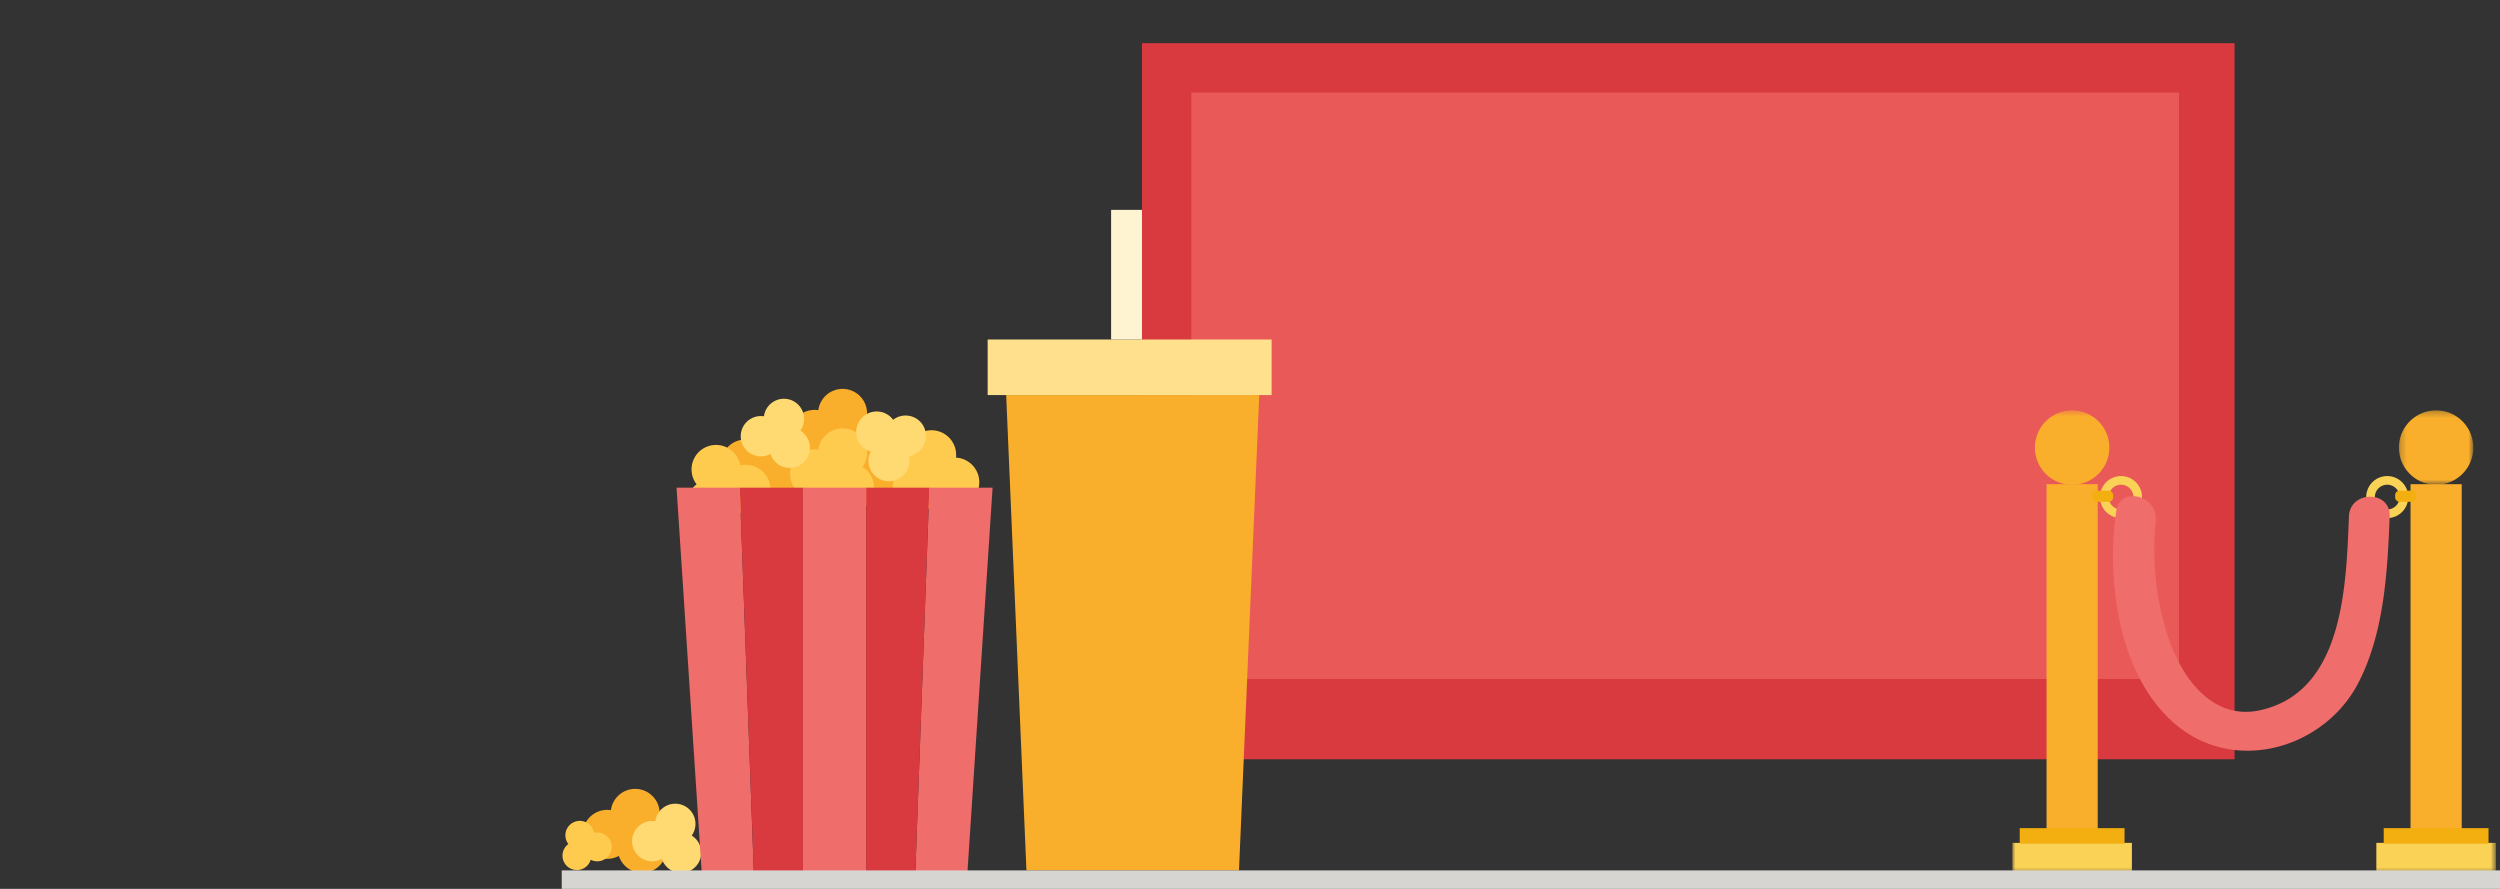
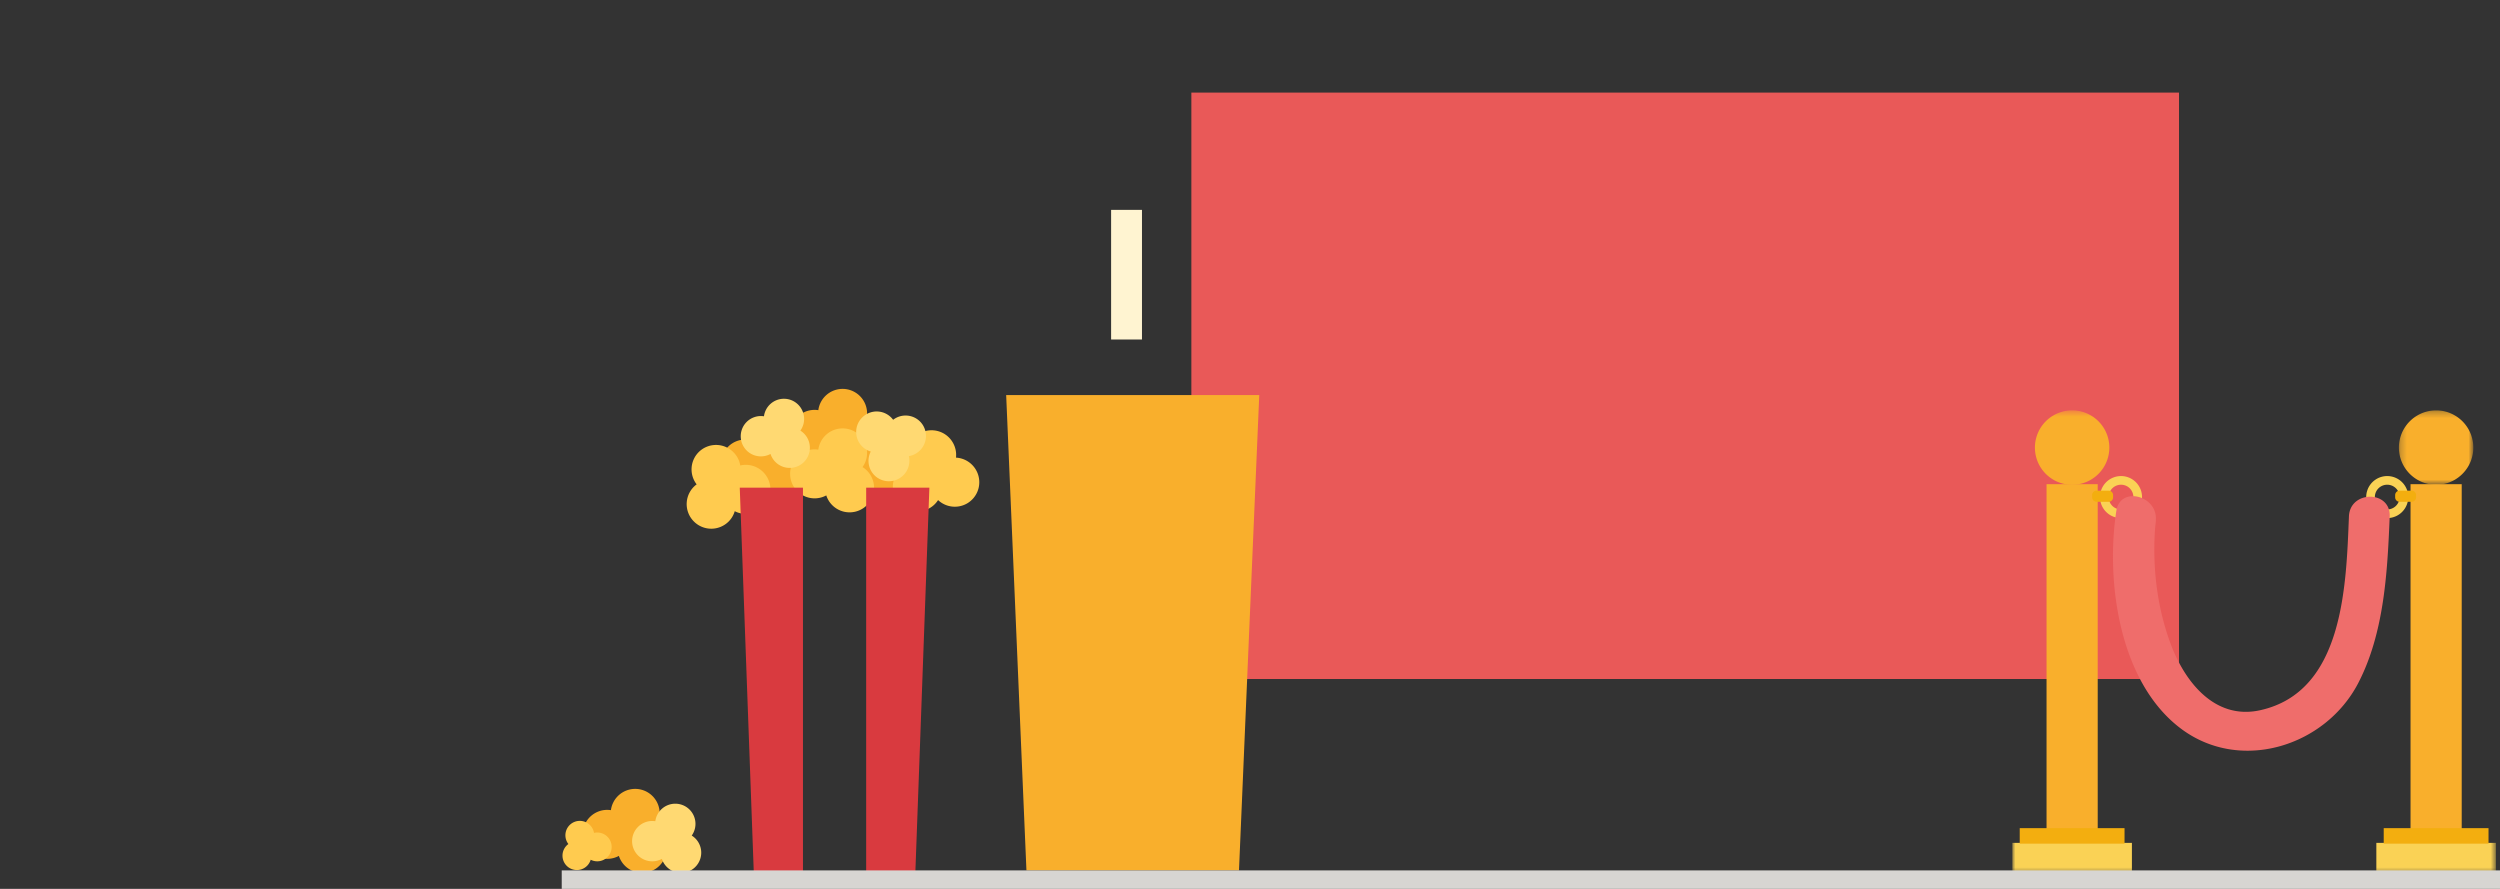
<svg xmlns="http://www.w3.org/2000/svg" xmlns:xlink="http://www.w3.org/1999/xlink" width="100%" height="100%" viewBox="0 0 405 144">
  <rect x="0" y="0" width="405" height="144" fill="#333333" stroke="none" />
  <defs>
    <path id="prefix__a" d="M.223.27H12.28v12.057H.223z" />
    <path id="prefix__c" d="M0 75.57h78.336V.48H0z" />
  </defs>
  <g fill="none" fill-rule="evenodd">
-     <path fill="#D93A3F" d="M185 123h177V7H185z" />
    <path fill="#E95958" d="M193 110h160V15H193z" />
    <path d="M166.283 141L163 64h41l-3.283 77h-34.434z" fill="#F9AF2C" />
-     <path fill="#FFE18D" d="M160 55h46v9h-46z" />
    <path fill="#FFF4D1" d="M180 34h5v21h-5z" />
    <g>
      <path d="M125.3 67.8a3.967 3.967 0 013.232 6.268 3.967 3.967 0 11-5.874 4.586 3.967 3.967 0 11-1.289-7.408A3.964 3.964 0 01125.3 67.8zM142.1 69.4a3.967 3.967 0 013.232 6.268 3.967 3.967 0 11-5.874 4.586 3.967 3.967 0 11-1.289-7.408A3.964 3.964 0 01142.1 69.4z" fill="#F9AF2C" />
      <path d="M136.5 63a3.967 3.967 0 013.232 6.268 3.967 3.967 0 11-5.874 4.586 3.967 3.967 0 11-1.289-7.408A3.964 3.964 0 01136.5 63zM102.9 127.8a3.967 3.967 0 013.232 6.268 3.967 3.967 0 11-5.874 4.586 3.967 3.967 0 11-1.289-7.408 3.964 3.964 0 013.931-3.446z" fill="#F9AF2C" />
      <path d="M136.5 69.4a3.967 3.967 0 013.232 6.268 3.967 3.967 0 11-5.874 4.586 3.967 3.967 0 11-1.289-7.408A3.964 3.964 0 01136.5 69.4zM148.993 70.198a3.975 3.975 0 015.4 1.56c.418.754.567 1.584.478 2.378a3.98 3.98 0 013.272 2.05 3.975 3.975 0 01-1.538 5.407 3.97 3.97 0 01-4.638-.581 3.935 3.935 0 01-1.422 1.337 3.975 3.975 0 01-5.4-1.56 3.975 3.975 0 012.087-5.66 3.97 3.97 0 011.761-4.93z" fill="#FFCB4F" />
      <path d="M127 64.6a3.267 3.267 0 012.661 5.162 3.267 3.267 0 11-4.837 3.777 3.267 3.267 0 11-1.062-6.101A3.264 3.264 0 01127 64.6zM109.4 130.2a3.267 3.267 0 012.661 5.162 3.267 3.267 0 11-4.837 3.777 3.267 3.267 0 11-1.062-6.101 3.264 3.264 0 013.238-2.838zM149.042 68.282a3.312 3.312 0 01-.01 4.685 3.313 3.313 0 01-1.795.928 3.315 3.315 0 01-.89 3.093 3.312 3.312 0 01-4.684.01 3.308 3.308 0 01-.6-3.85 3.268 3.268 0 01-1.398-.831 3.312 3.312 0 01.01-4.684 3.312 3.312 0 015.012.372 3.307 3.307 0 014.355.277z" fill="#FFD972" />
      <path d="M113.19 73.24a3.975 3.975 0 015.622.012c.609.609.98 1.365 1.114 2.153a3.98 3.98 0 013.71 1.069 3.975 3.975 0 01.012 5.621 3.97 3.97 0 01-4.619.72 3.935 3.935 0 01-.997 1.678 3.975 3.975 0 01-5.621-.012 3.975 3.975 0 01.446-6.015 3.97 3.97 0 01.333-5.226zM92.279 133.664a2.333 2.333 0 013.95 1.264 2.333 2.333 0 11-.536 4.35 2.333 2.333 0 11-3.617-2.545 2.333 2.333 0 01.203-3.069z" fill="#FFCB4F" />
-       <path fill="#EF6D6B" d="M119.84 79l2.276 62.4h-8.436L109.6 79zM150.56 79l-2.276 62.4h8.436L160.8 79zM140.32 79v62.4h-10.24V79z" />
      <path fill="#D93A3F" d="M130.08 79v62.4h-7.964L119.84 79zM140.32 79v62.4h7.964L150.56 79z" />
    </g>
    <g transform="translate(326 66)">
      <g transform="translate(62.4 .21)">
        <mask id="prefix__b" fill="#fff">
          <use xlink:href="#prefix__a" />
        </mask>
        <path d="M.223 6.299a6.028 6.028 0 1012.056 0 6.028 6.028 0 00-12.056 0" fill="#F9AF2C" mask="url(#prefix__b)" />
      </g>
      <mask id="prefix__d" fill="#fff">
        <use xlink:href="#prefix__c" />
      </mask>
      <path fill="#F9AF2C" mask="url(#prefix__d)" d="M64.507 74.23h8.289V12.438h-8.289z" />
      <path fill="#FAD255" mask="url(#prefix__d)" d="M58.967 75.57h19.369v-5.024H58.967z" />
      <path fill="#F3AE0F" mask="url(#prefix__d)" d="M60.162 70.671h16.979V68.16H60.162z" />
      <path d="M59.087 11.544a3.408 3.408 0 00-1.34 4.625 3.408 3.408 0 004.627 1.34 3.402 3.402 0 001.726-2.495 1.808 1.808 0 00-1.405-.107 1.993 1.993 0 01-2.446 1.561 1.991 1.991 0 01-1.274-.975 2.007 2.007 0 01.788-2.722 2.005 2.005 0 012.776.896 3.023 3.023 0 011.49.005 3.41 3.41 0 00-4.942-2.128" fill="#FAD255" mask="url(#prefix__d)" />
      <path d="M65.41 14.568v-.36a.726.726 0 00-.724-.723h-1.948a.726.726 0 00-.723.724v.359c0 .398.325.723.723.723h1.948a.725.725 0 00.723-.723" fill="#F3AE0F" mask="url(#prefix__d)" />
      <path d="M15.713 6.508a6.028 6.028 0 11-12.056 0 6.028 6.028 0 0112.056 0" fill="#F9AF2C" mask="url(#prefix__d)" />
      <path fill="#F9AF2C" mask="url(#prefix__d)" d="M5.54 74.23h8.289V12.438H5.54z" />
      <path fill="#FAD255" mask="url(#prefix__d)" d="M0 75.57h19.369v-5.024H0z" />
      <path fill="#F3AE0F" mask="url(#prefix__d)" d="M1.195 70.671h16.979V68.16H1.195z" />
      <path d="M19.249 11.544a3.408 3.408 0 011.339 4.625 3.408 3.408 0 01-4.626 1.34 3.402 3.402 0 01-1.726-2.495 1.808 1.808 0 011.405-.107 1.993 1.993 0 002.446 1.561 1.991 1.991 0 001.274-.975 2.007 2.007 0 00-.788-2.722 2.005 2.005 0 00-2.775.896 3.026 3.026 0 00-1.49.005 3.41 3.41 0 014.942-2.128" fill="#FAD255" mask="url(#prefix__d)" />
      <path d="M12.927 14.568v-.36c0-.397.325-.723.723-.723h1.947c.399 0 .724.326.724.724v.359a.725.725 0 01-.724.723H13.65a.725.725 0 01-.723-.723" fill="#F3AE0F" mask="url(#prefix__d)" />
      <path d="M16.843 16.773c-1.77 11.654.566 28.02 10.652 35.402 9.588 7.02 23.248 2.7 28.55-7.537 4.211-8.133 4.721-18.03 5.085-26.987.172-4.249-6.43-4.241-6.603 0-.455 11.22-.841 28.444-14.41 31.41-7.47 1.632-12.307-4.841-14.517-10.872-1.601-4.366-2.43-8.98-2.574-13.62a46.66 46.66 0 01.087-4.806c.04-.572.254-2.266.098-1.235.63-4.156-5.73-5.949-6.368-1.755" fill="#EF6D6B" mask="url(#prefix__d)" />
    </g>
    <path fill="#D7D5D2" d="M91 141h314v3H91z" />
  </g>
</svg>